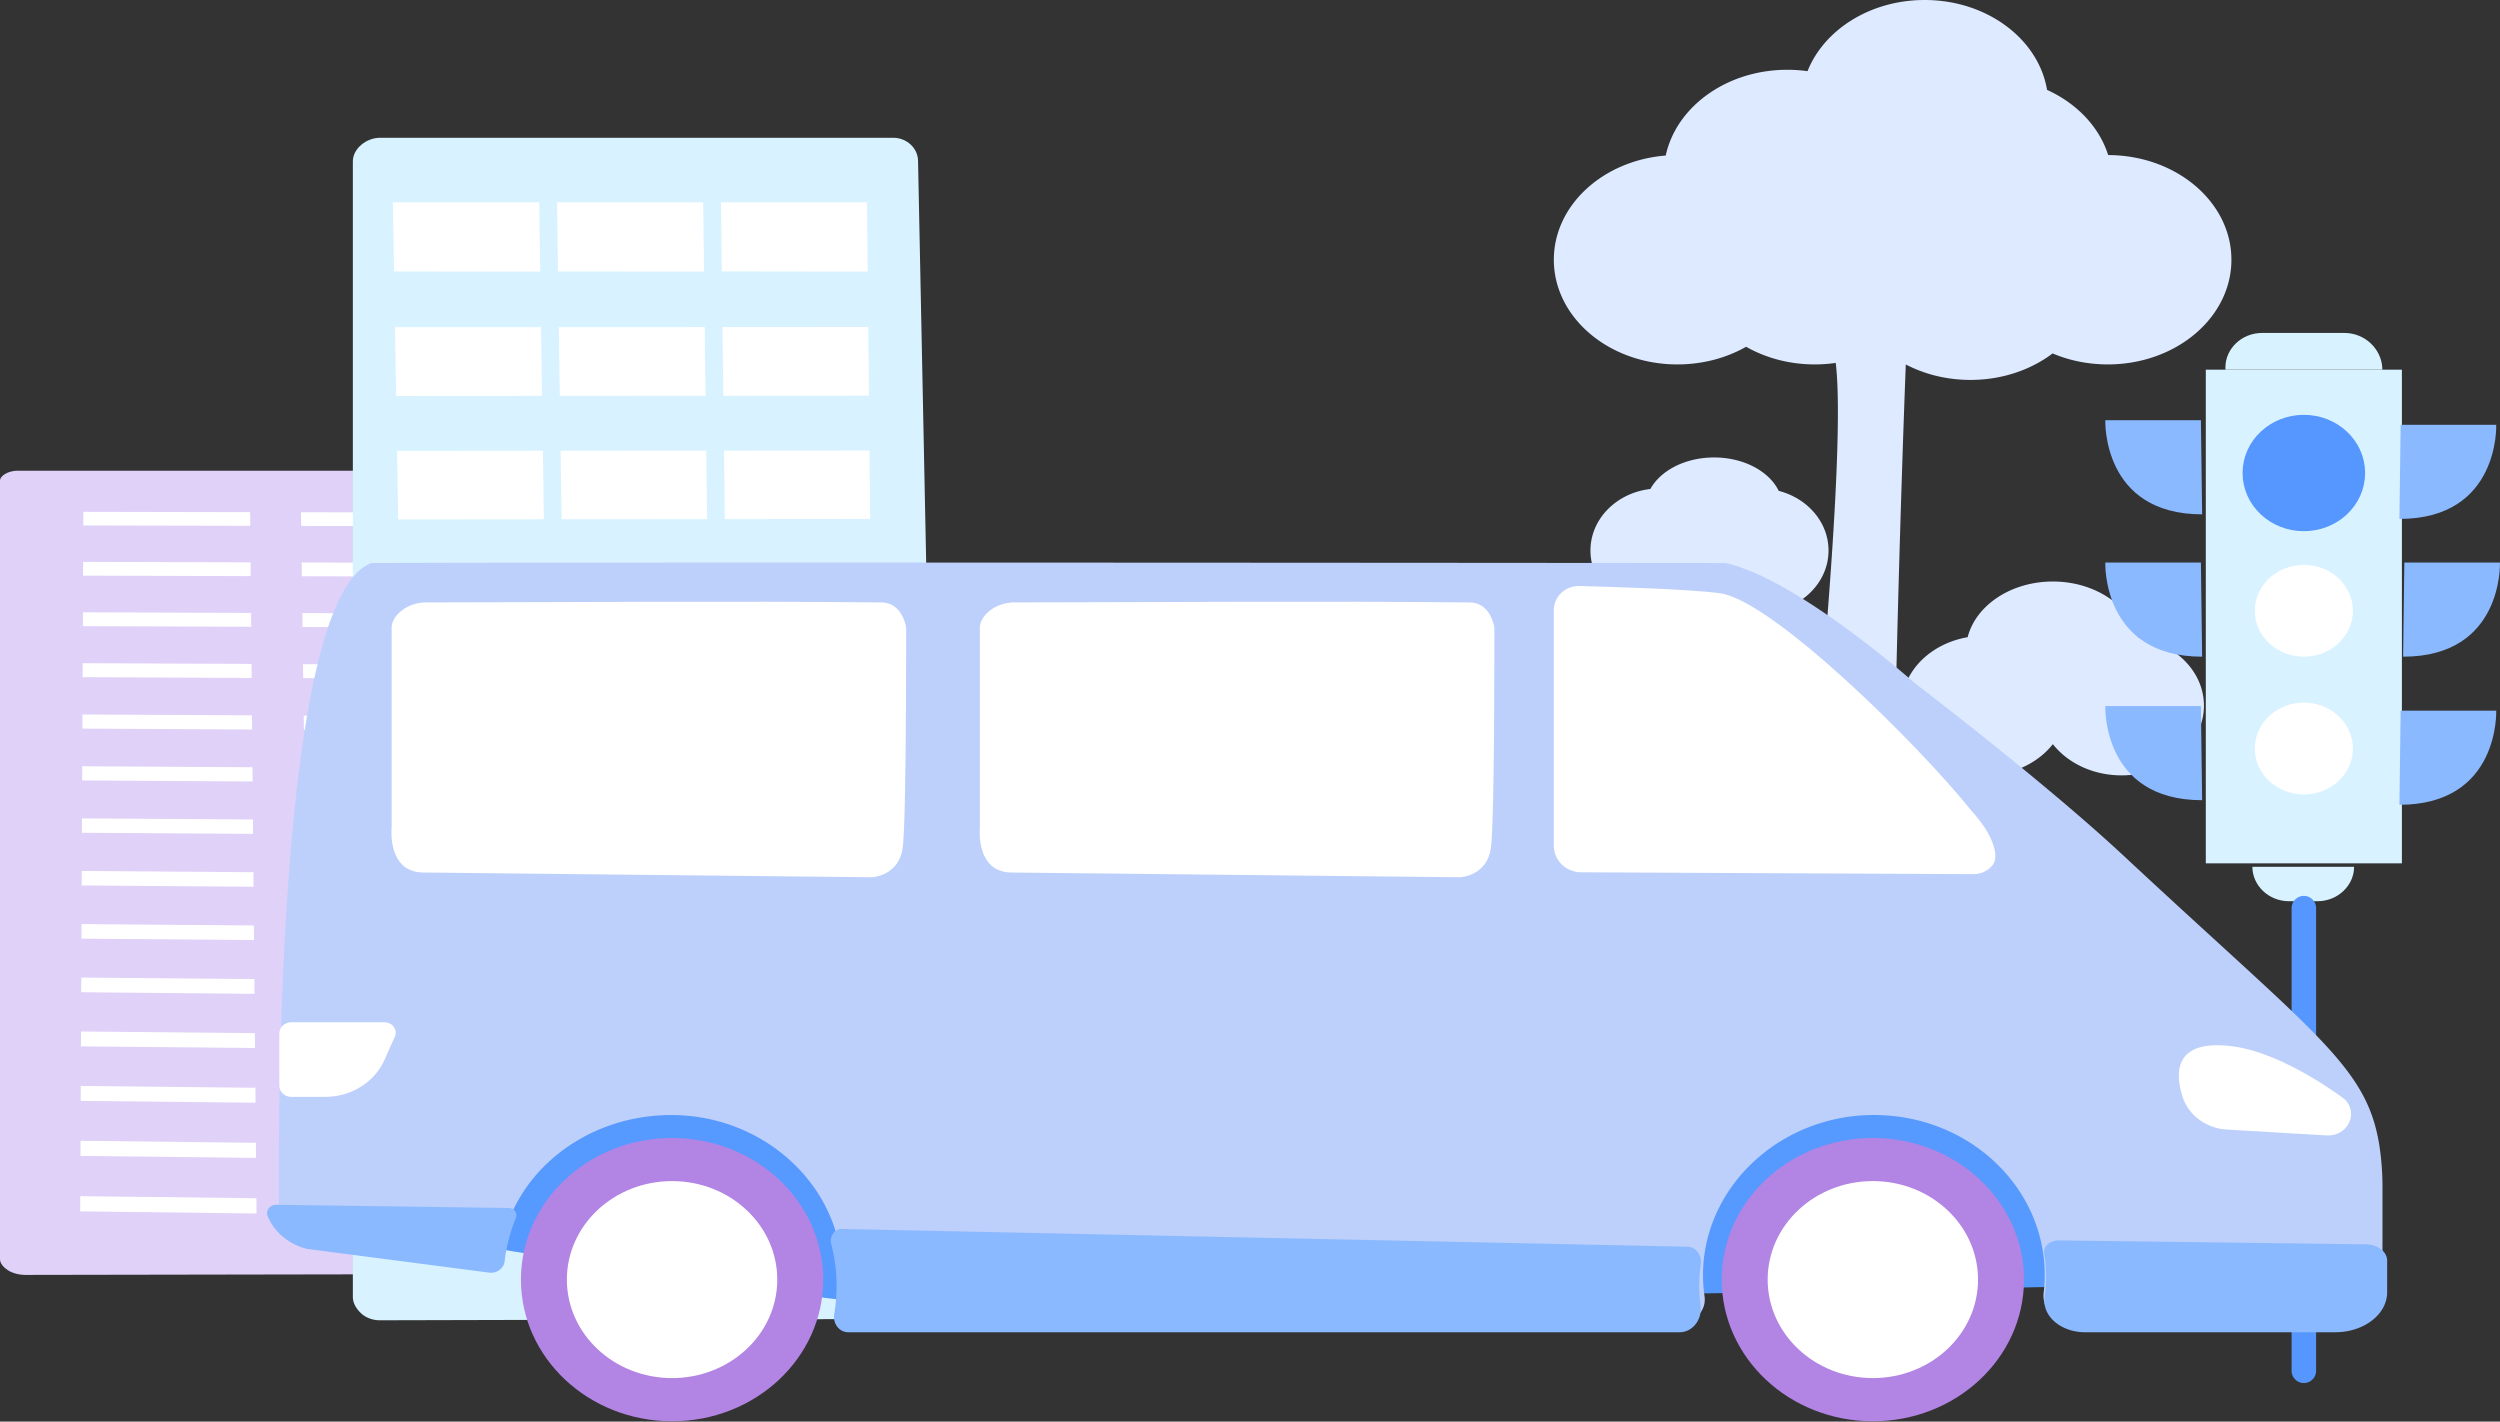
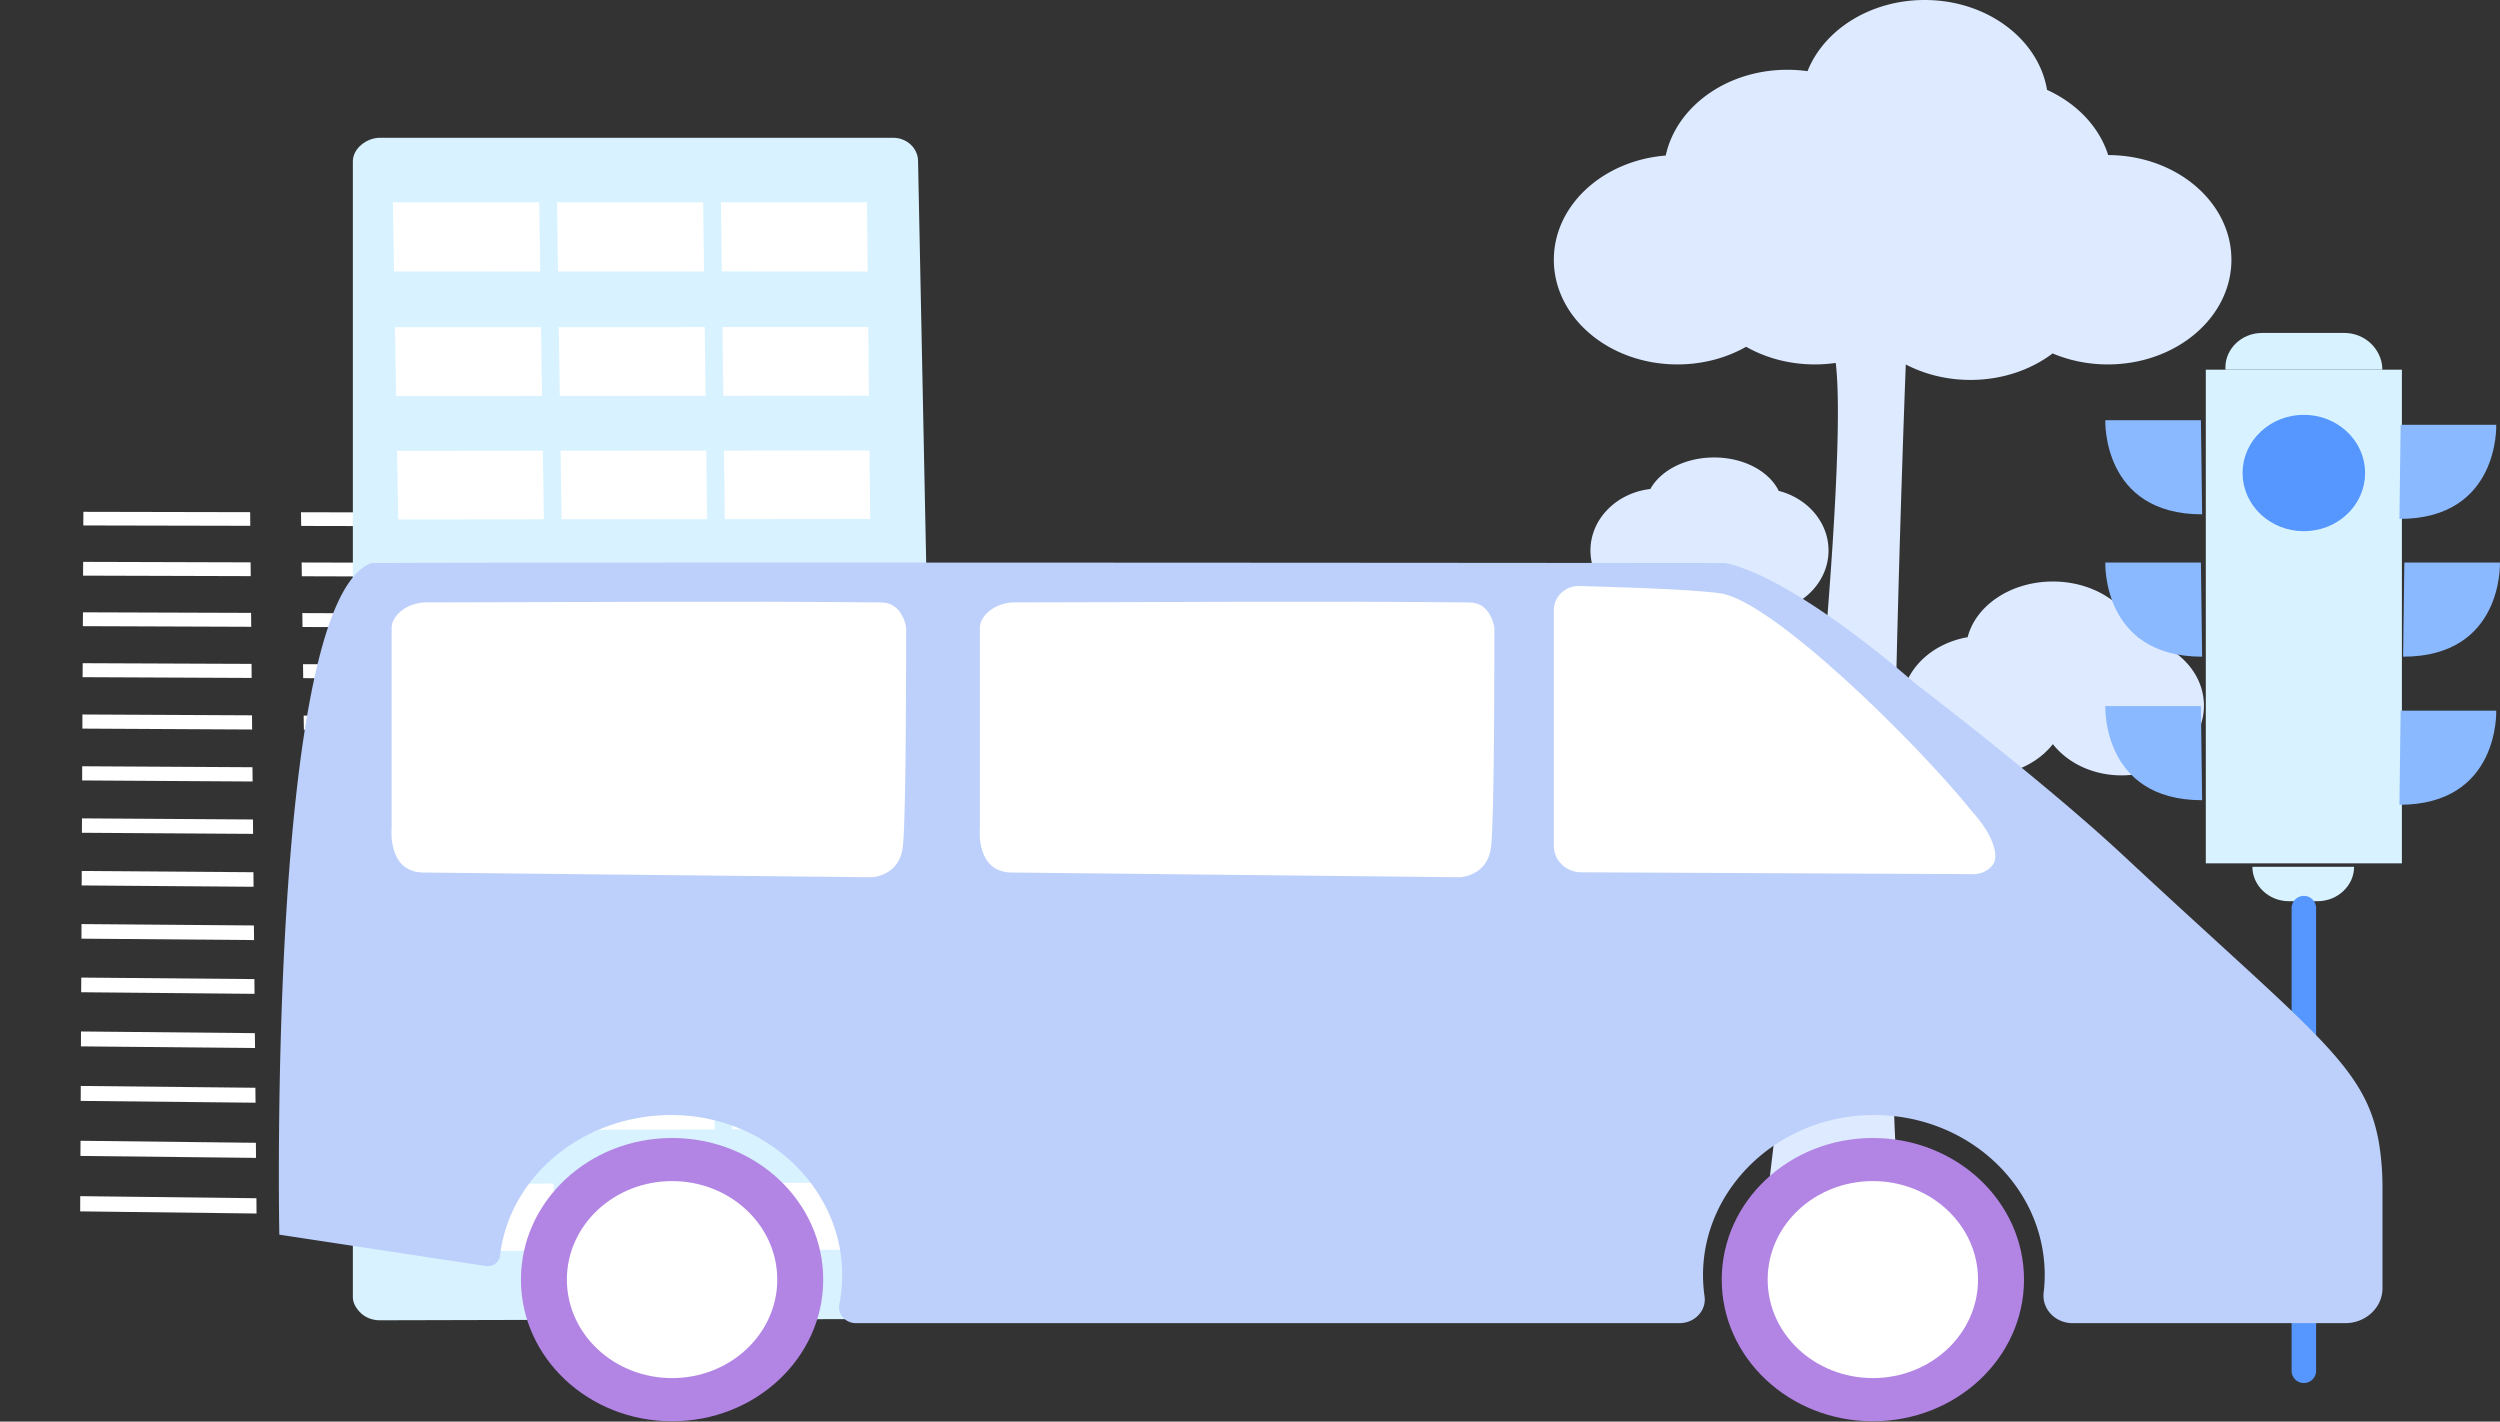
<svg xmlns="http://www.w3.org/2000/svg" width="204" height="116" fill="none">
  <rect width="100%" height="100%" fill="#333333" stroke="none" />
-   <path d="M44.34 39.217c-.015-.446-.572-.807-1.26-.807H1.432c-.698 0-1.433.373-1.433.824v63.523c0 .338.295.666.66.903.37.237.91.373 1.43.373l42.104-.073c.525 0 1.035-.142 1.4-.384.366-.243.572-.577.563-.921l-1.818-63.438z" fill="#DFD1F8" />
  <path d="M20.422 42.906l-13.626-.029.01-1.112 13.607.028.01 1.113zM20.46 47.012l-13.683-.04.01-1.124 13.663.04.01 1.124zM20.497 51.146L6.76 51.095l.01-1.13 13.719.046.01 1.135zM20.535 55.32L6.74 55.258l.01-1.141 13.775.056.01 1.147zM20.572 59.528l-13.85-.074.004-1.152 13.837.068.01 1.158zM20.652 68.044l-13.968-.09.005-1.175 13.953.09.01 1.175zM20.769 81.097l-14.146-.13.01-1.197 14.127.124.009 1.203zM20.614 63.77l-13.911-.086.004-1.157 13.893.079.014 1.163zM20.69 72.36l-14.025-.108.005-1.18 14.01.101.01 1.186zM20.731 76.709l-14.085-.114.005-1.191 14.066.113.014 1.192zM20.811 85.52l-14.207-.136.005-1.215 14.188.136.014 1.214zM20.853 89.981l-14.268-.147.005-1.22 14.249.147.014 1.22zM20.891 94.483l-14.328-.158.009-1.237 14.31.164.009 1.23zM20.933 99.023l-14.39-.175.005-1.242 14.376.17.009 1.248zM38.283 42.945l-13.706-.028-.018-1.118 13.696.028.028 1.118zM38.395 47.063l-13.766-.04-.014-1.124 13.752.034.028 1.13zM38.507 51.214l-13.822-.051-.015-1.135 13.809.05.028 1.136zM38.62 55.399l-13.879-.062-.014-1.141 13.865.056.028 1.147zM38.737 59.618l-13.94-.068-.019-1.158 13.926.068.033 1.158zM38.966 68.169l-14.056-.096-.015-1.175 14.039.09.032 1.18zM39.318 81.26l-14.235-.124-.018-1.208 14.22.124.033 1.209zM38.85 63.877l-13.996-.085-.019-1.164 13.982.08.033 1.169zM39.084 72.495l-14.118-.101-.014-1.187 14.099.102.032 1.186zM39.2 76.861l-14.178-.118-.014-1.192 14.16.113.032 1.197zM39.44 85.7l-14.301-.136-.014-1.214 14.282.136.033 1.214zM39.561 90.179l-14.36-.153-.015-1.225 14.343.152.032 1.226zM39.683 94.697l-14.422-.163-.019-1.237 14.408.158.033 1.242zM39.805 99.255l-14.483-.18-.019-1.243 14.47.17.032 1.253z" fill="#fff" />
  <path d="M74.912 13.106c-.022-1.022-.922-1.864-2.031-1.864H31.016c-1.123 0-2.223.887-2.223 1.921v92.695c0 .499.312.978.695 1.329.383.352.949.548 1.488.548l43.772-.11c.543 0 1.078-.205 1.456-.565.384-.359.598-.858.584-1.361l-1.876-92.593z" fill="#D8F3FF" />
  <path d="M44.083 22.165l-11.927-.016-.098-5.646h11.94l.085 5.662zM57.448 22.161l-11.913-.012-.08-5.646h11.922l.071 5.658zM70.805 22.161L58.9 22.145l-.066-5.642h11.913l.058 5.658zM44.23 32.304l-11.904.008-.094-5.613 11.913-.004.085 5.609zM57.573 32.296l-11.89.008-.085-5.609 11.908-.004.067 5.605zM70.907 32.288l-11.882.008-.071-5.605 11.895-.008.058 5.605zM44.377 42.374l-11.882.012-.093-5.593 11.895-.012.08 5.593zM57.698 42.361l-11.869.008-.084-5.588 11.886-.008.067 5.588zM71.006 42.345l-11.86.012-.067-5.584 11.873-.009.054 5.58zM44.528 52.406l-11.864.016-.094-5.572 11.873-.012.085 5.568zM57.822 52.39l-11.85.016-.08-5.572 11.863-.013.067 5.568zM71.108 52.369l-11.838.016-.071-5.568 11.855-.012.053 5.564zM44.675 62.405l-11.846.02-.093-5.555 11.855-.017.084 5.552zM57.947 62.38l-11.828.021-.08-5.548 11.841-.02.067 5.548zM71.21 62.36l-11.82.02-.066-5.547 11.828-.02.058 5.547zM44.822 72.368l-11.824.025-.093-5.532 11.833-.024.084 5.531zM58.072 72.34l-11.81.028-.08-5.532 11.823-.024.067 5.527zM71.313 72.315l-11.802.024-.067-5.53 11.811-.021.058 5.527zM44.97 82.298l-11.807.029-.09-5.515 11.812-.025.084 5.511zM58.196 82.266l-11.792.028-.076-5.51 11.801-.025.067 5.507zM71.41 82.233l-11.774.029-.072-5.507 11.793-.029.054 5.507zM45.112 92.196l-11.78.032-.093-5.494 11.793-.033.08 5.495zM58.322 92.159l-11.771.033-.08-5.495 11.78-.029.07 5.49zM71.513 92.122l-11.757.033-.067-5.49 11.766-.033.058 5.49zM45.259 102.056l-11.762.041-.094-5.478 11.775-.037.08 5.474zM58.441 102.016l-11.748.036-.08-5.474 11.762-.037.066 5.475zM71.611 101.975l-11.735.037-.067-5.474 11.749-.033.053 5.47z" fill="#fff" />
  <path d="M157.053 0c5.087 0 9.293 3.189 9.986 7.334 2.427 1.101 4.26 3.02 4.988 5.32 5.556.014 10.056 3.833 10.056 8.541 0 4.718-4.516 8.542-10.087 8.542-1.618 0-3.147-.323-4.502-.897-1.782 1.345-4.131 2.162-6.705 2.162-1.935 0-3.743-.462-5.278-1.261-.356 9.469-.758 22.522-.966 34.794 1.383 0 3.666-.357 5.48-1.493-2.796-.69-4.84-2.876-4.84-5.467 0-2.753 2.308-5.05 5.375-5.58.664-2.592 3.525-4.543 6.953-4.543 3.429 0 6.289 1.95 6.952 4.544 3.068.528 5.376 2.826 5.376 5.58 0 3.144-3.01 5.694-6.724 5.694-2.34 0-4.399-1.013-5.604-2.548-.843 1.075-2.106 1.894-3.59 2.288-2.195 3.022-5.561 6.034-9.436 5.321-.22 16.076-.052 29.96 1.072 31.319 2.092 2.531-6.85 1.054-11.582 0 1.401-11.35 3.422-29.21 4.723-44.289-2.571.422-8.085-1.518-9.579-3.796a4.91 4.91 0 01-.806-2.33 6.025 6.025 0 01-2.93.748c-3.095 0-5.604-2.266-5.604-5.061 0-2.578 2.133-4.704 4.89-5.02.831-1.509 2.844-2.573 5.197-2.573 2.432 0 4.501 1.137 5.276 2.726 2.346.605 4.064 2.554 4.064 4.867 0 2.795-2.509 5.061-5.604 5.061a6.099 6.099 0 01-2.26-.43c.1.4.333.77.766 1.063 1.494 1.012 5.193 1.476 6.855 1.582.842-10.336 1.275-18.955.83-22.584-.555.08-1.126.123-1.708.123-2.074 0-4.001-.53-5.604-1.44-1.603.91-3.53 1.44-5.604 1.44-5.57 0-10.086-3.824-10.086-8.542 0-4.444 4.008-8.095 9.13-8.503.858-3.98 4.974-6.998 9.922-6.998.561 0 1.112.04 1.648.114C148.839 2.431 152.611 0 157.053 0z" fill="#DDEAFF" />
  <path d="M195.994 30.166h-16v40.283h16V30.166z" fill="#D8F3FF" />
  <path d="M187.994 42.345c2.209 0 4-1.678 4-3.748 0-2.07-1.791-3.747-4-3.747s-4 1.678-4 3.747c0 2.07 1.791 3.748 4 3.748z" fill="#5597FF" stroke="#5597FF" stroke-width="2" stroke-miterlimit="10" stroke-linecap="round" stroke-linejoin="round" />
-   <path d="M187.994 53.587c2.209 0 4-1.678 4-3.748 0-2.07-1.791-3.747-4-3.747s-4 1.678-4 3.747c0 2.07 1.791 3.748 4 3.748zM187.994 64.828c2.209 0 4-1.677 4-3.747s-1.791-3.747-4-3.747-4 1.677-4 3.747 1.791 3.747 4 3.747z" fill="#fff" />
  <path d="M195.892 34.663h7.8s.3 7.681-7.9 7.681l.1-7.681zM196.194 45.904h7.8s.3 7.682-7.9 7.682l.1-7.682zM195.892 57.99h7.8s.3 7.681-7.9 7.681l.1-7.682zM179.594 34.288h-7.8s-.3 7.682 7.9 7.682l-.1-7.682zM179.594 45.904h-7.8s-.3 7.682 7.9 7.682l-.1-7.682zM179.594 57.615h-7.8s-.3 7.682 7.9 7.682l-.1-7.682z" fill="#8BB9FF" />
  <path d="M191.294 27.168h-6.7c-1.7 0-3 1.312-3 2.81v.188h12.8v-.188c-.1-1.498-1.4-2.81-3.1-2.81zM186.794 73.54h2.3c1.7 0 3-1.31 3-2.81h-8.3c0 1.5 1.3 2.81 3 2.81z" fill="#D8F3FF" />
  <path d="M187.994 74.103v37.754" stroke="#5597FF" stroke-width="2" stroke-miterlimit="10" stroke-linecap="round" stroke-linejoin="round" />
-   <path d="M38.727 101.629s29.926 4.654 30.285 4.445c.358-.2 4.234-15.857 4.234-15.857s-24.744-4.164-25.141-4.164c-.397 0-5.784 4.037-5.852 4.3-.077.263-3.526 11.276-3.526 11.276zM134.024 105.602c.717.064 36.961-.662 36.961-.662l-2.732-7.81s-5.028-7.113-7.683-6.986c-2.655.127-18.446-2.268-21.178-.499-2.723 1.77-5.164.363-6.462 4.59-1.289 4.237-2.297 4.709-1.289 7.258 1.017 2.567 2.383 4.109 2.383 4.109z" fill="#5699FF" />
  <path d="M67.176 104.443c.014-6.383-5.495-11.569-12.307-11.583-6.811-.013-12.345 5.15-12.36 11.533-.014 6.383 5.496 11.568 12.307 11.582 6.811.014 12.345-5.15 12.36-11.532z" fill="#B284E4" />
  <path d="M54.841 112.452c4.74 0 8.584-3.599 8.584-8.038s-3.843-8.037-8.584-8.037c-4.74 0-8.584 3.599-8.584 8.037 0 4.439 3.843 8.038 8.584 8.038z" fill="#fff" />
  <path d="M165.159 104.443c.015-6.383-5.495-11.569-12.306-11.583-6.812-.013-12.345 5.15-12.36 11.533-.015 6.383 5.495 11.568 12.306 11.582 6.812.014 12.345-5.149 12.36-11.532z" fill="#B284E4" />
  <path d="M152.824 112.451c4.741 0 8.584-3.598 8.584-8.037 0-4.439-3.843-8.038-8.584-8.038-4.74 0-8.583 3.599-8.583 8.038s3.843 8.037 8.583 8.037z" fill="#fff" />
  <path d="M194.149 93.42c-1.047-6.442-5.161-8.952-20.857-23.586-6.53-6.09-17-14.053-17-14.053s-9.667-8.584-15.5-9.836c0 0-98.438-.091-110.5 0-8.5 3.279-7.5 54.804-7.5 54.804l16.845 2.558c.571.091 1.094-.29 1.162-.825.766-6.54 6.801-11.503 14-11.494 7.653.01 13.931 5.897 13.922 13.063 0 .817-.078 1.615-.233 2.386-.155.798.494 1.533 1.366 1.533h67.184c1.25 0 2.219-1.025 2.054-2.186a12.381 12.381 0 01-.126-1.705c-.019-7.076 6.094-12.946 13.651-13.09 7.838-.155 14.232 5.75 14.232 13.053 0 .481-.029.962-.087 1.434-.155 1.333.939 2.494 2.373 2.494h22.233c1.676 0 3.042-1.27 3.042-2.848v-8.373a22.34 22.34 0 00-.261-3.33z" fill="#BDD0FB" />
-   <path d="M23.771 83.418h7.605c.65 0 1.095.617.843 1.179l-.853 1.905c-.813 1.814-2.712 3.003-4.824 3.003H23.77c-.543 0-.979-.408-.979-.916v-4.255c0-.508.436-.916.979-.916zM182.334 85.402c4.186.599 9.01 4.31 9.01 4.31 1.153 1.16.204 3.038-1.492 2.938l-8.157-.48c-1.696-.1-3.139-1.189-3.614-2.713-.794-2.567-.126-4.68 4.253-4.055z" fill="#fff" />
-   <path d="M22.543 98.309c-.524-.01-.892.48-.698.934.542 1.288 1.715 2.304 3.216 2.667l14.819 1.932c.64.1 1.23-.317 1.298-.925.145-1.243.465-2.422.92-3.547.155-.381-.135-.79-.571-.798l-18.985-.263zM168.033 101.218c-.743-.01-1.327.487-1.23 1.059.11.638.158 1.276.158 1.933 0 .553-.036 1.107-.121 1.641-.219 1.529 1.314 2.861 3.311 2.861h20.405c2.337 0 4.236-1.463 4.236-3.264v-2.57c0-.732-.754-1.323-1.692-1.342l-25.067-.318zM138.661 104.958c0-.621.04-1.234.12-1.838.095-.716-.4-1.372-1.07-1.389l-69.015-1.45c-.599-.017-1.03.604-.87 1.225a13.38 13.38 0 01.439 3.418c0 .785-.064 1.553-.192 2.295-.135.777.408 1.493 1.142 1.493h67.833c1.054 0 1.852-1.01 1.717-2.14a11.883 11.883 0 01-.104-1.614z" fill="#8BB9FF" />
  <path d="M82.576 71.198l36.543.386s2.236-.065 2.543-2.422c.307-2.347.279-17.955.279-17.955s-.269-2.026-1.996-2.047c-12.463-.127-24.897-.016-37.37-.002-1.627.122-2.617 1.229-2.617 2.049v16.334s-.387 3.657 2.618 3.657zM34.575 71.198l36.544.386s2.236-.065 2.543-2.422c.307-2.347.279-17.955.279-17.955s-.269-2.026-1.996-2.047c-12.462-.127-24.897-.016-37.37-.002-1.627.122-2.617 1.229-2.617 2.049v16.334s-.387 3.657 2.617 3.657zM126.792 49.779v19.24c0 1.162.95 2.114 2.151 2.16l31.987.151c.669.028 1.318-.254 1.696-.78.523-.716 0-2.467-1.696-4.321-4.5-5.621-16.334-17.24-20.577-17.82-2.703-.363-9.249-.526-11.468-.59-1.143-.036-2.093.853-2.093 1.96z" fill="#fff" />
</svg>